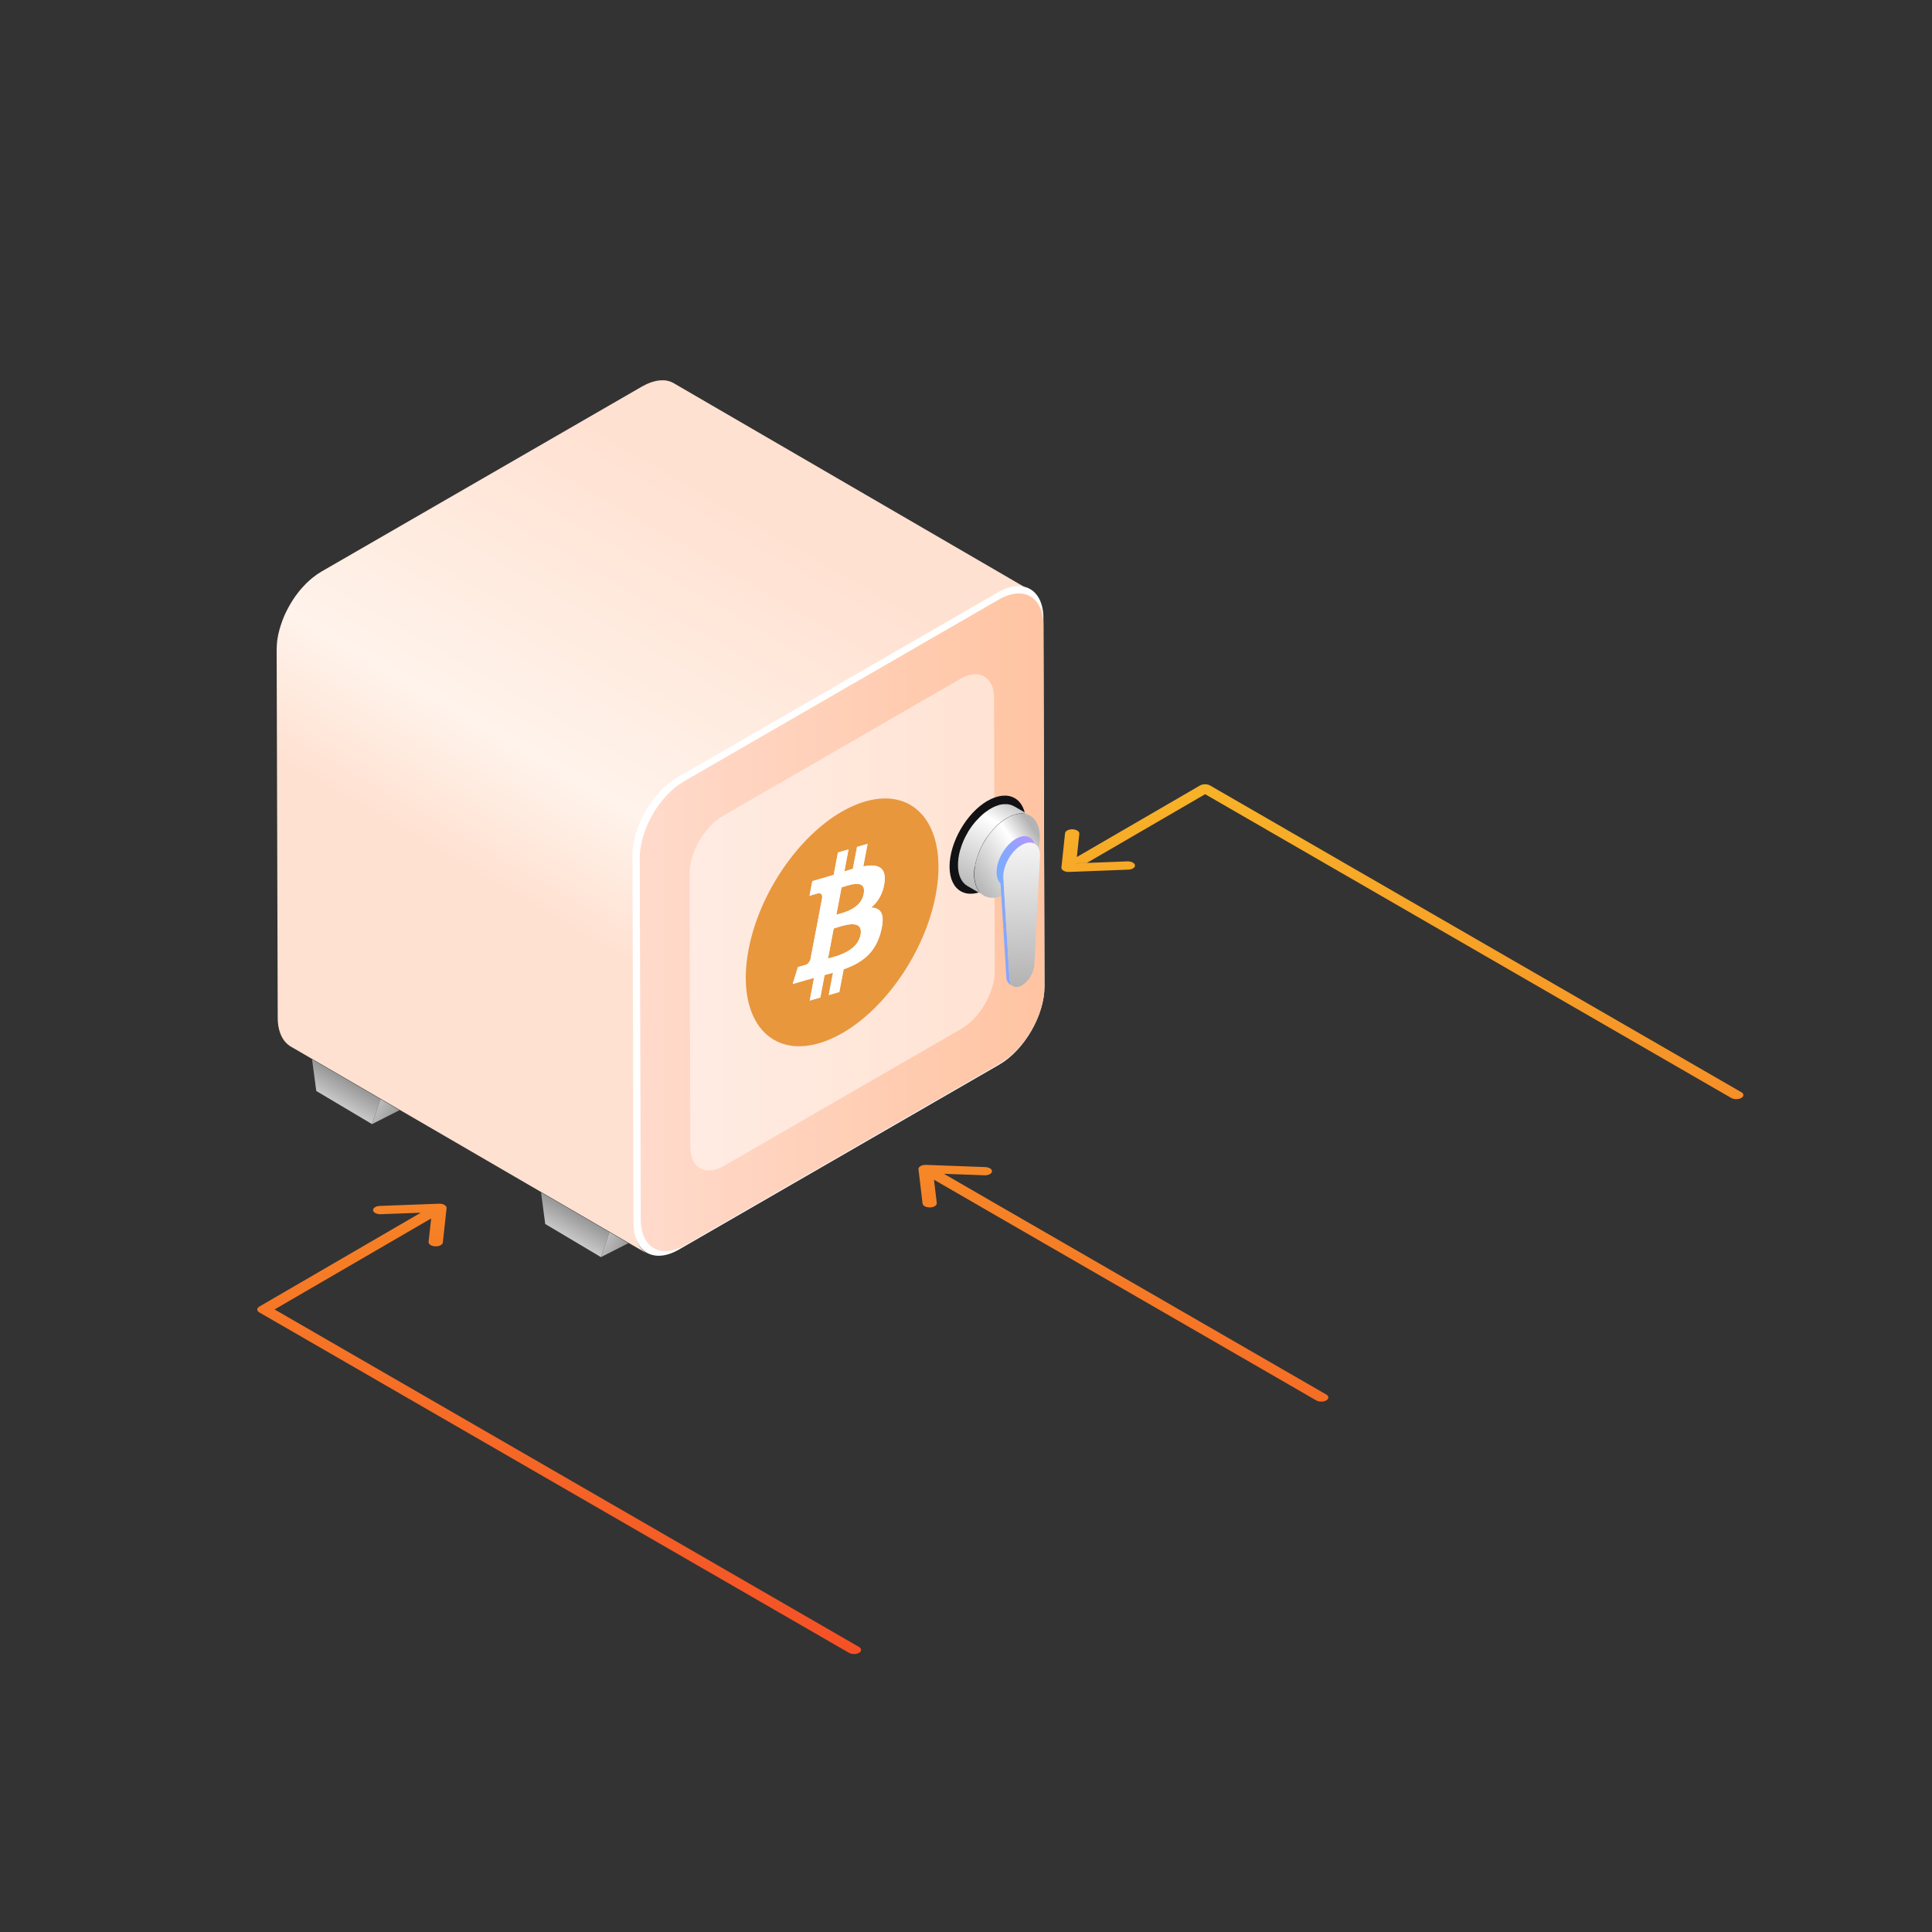
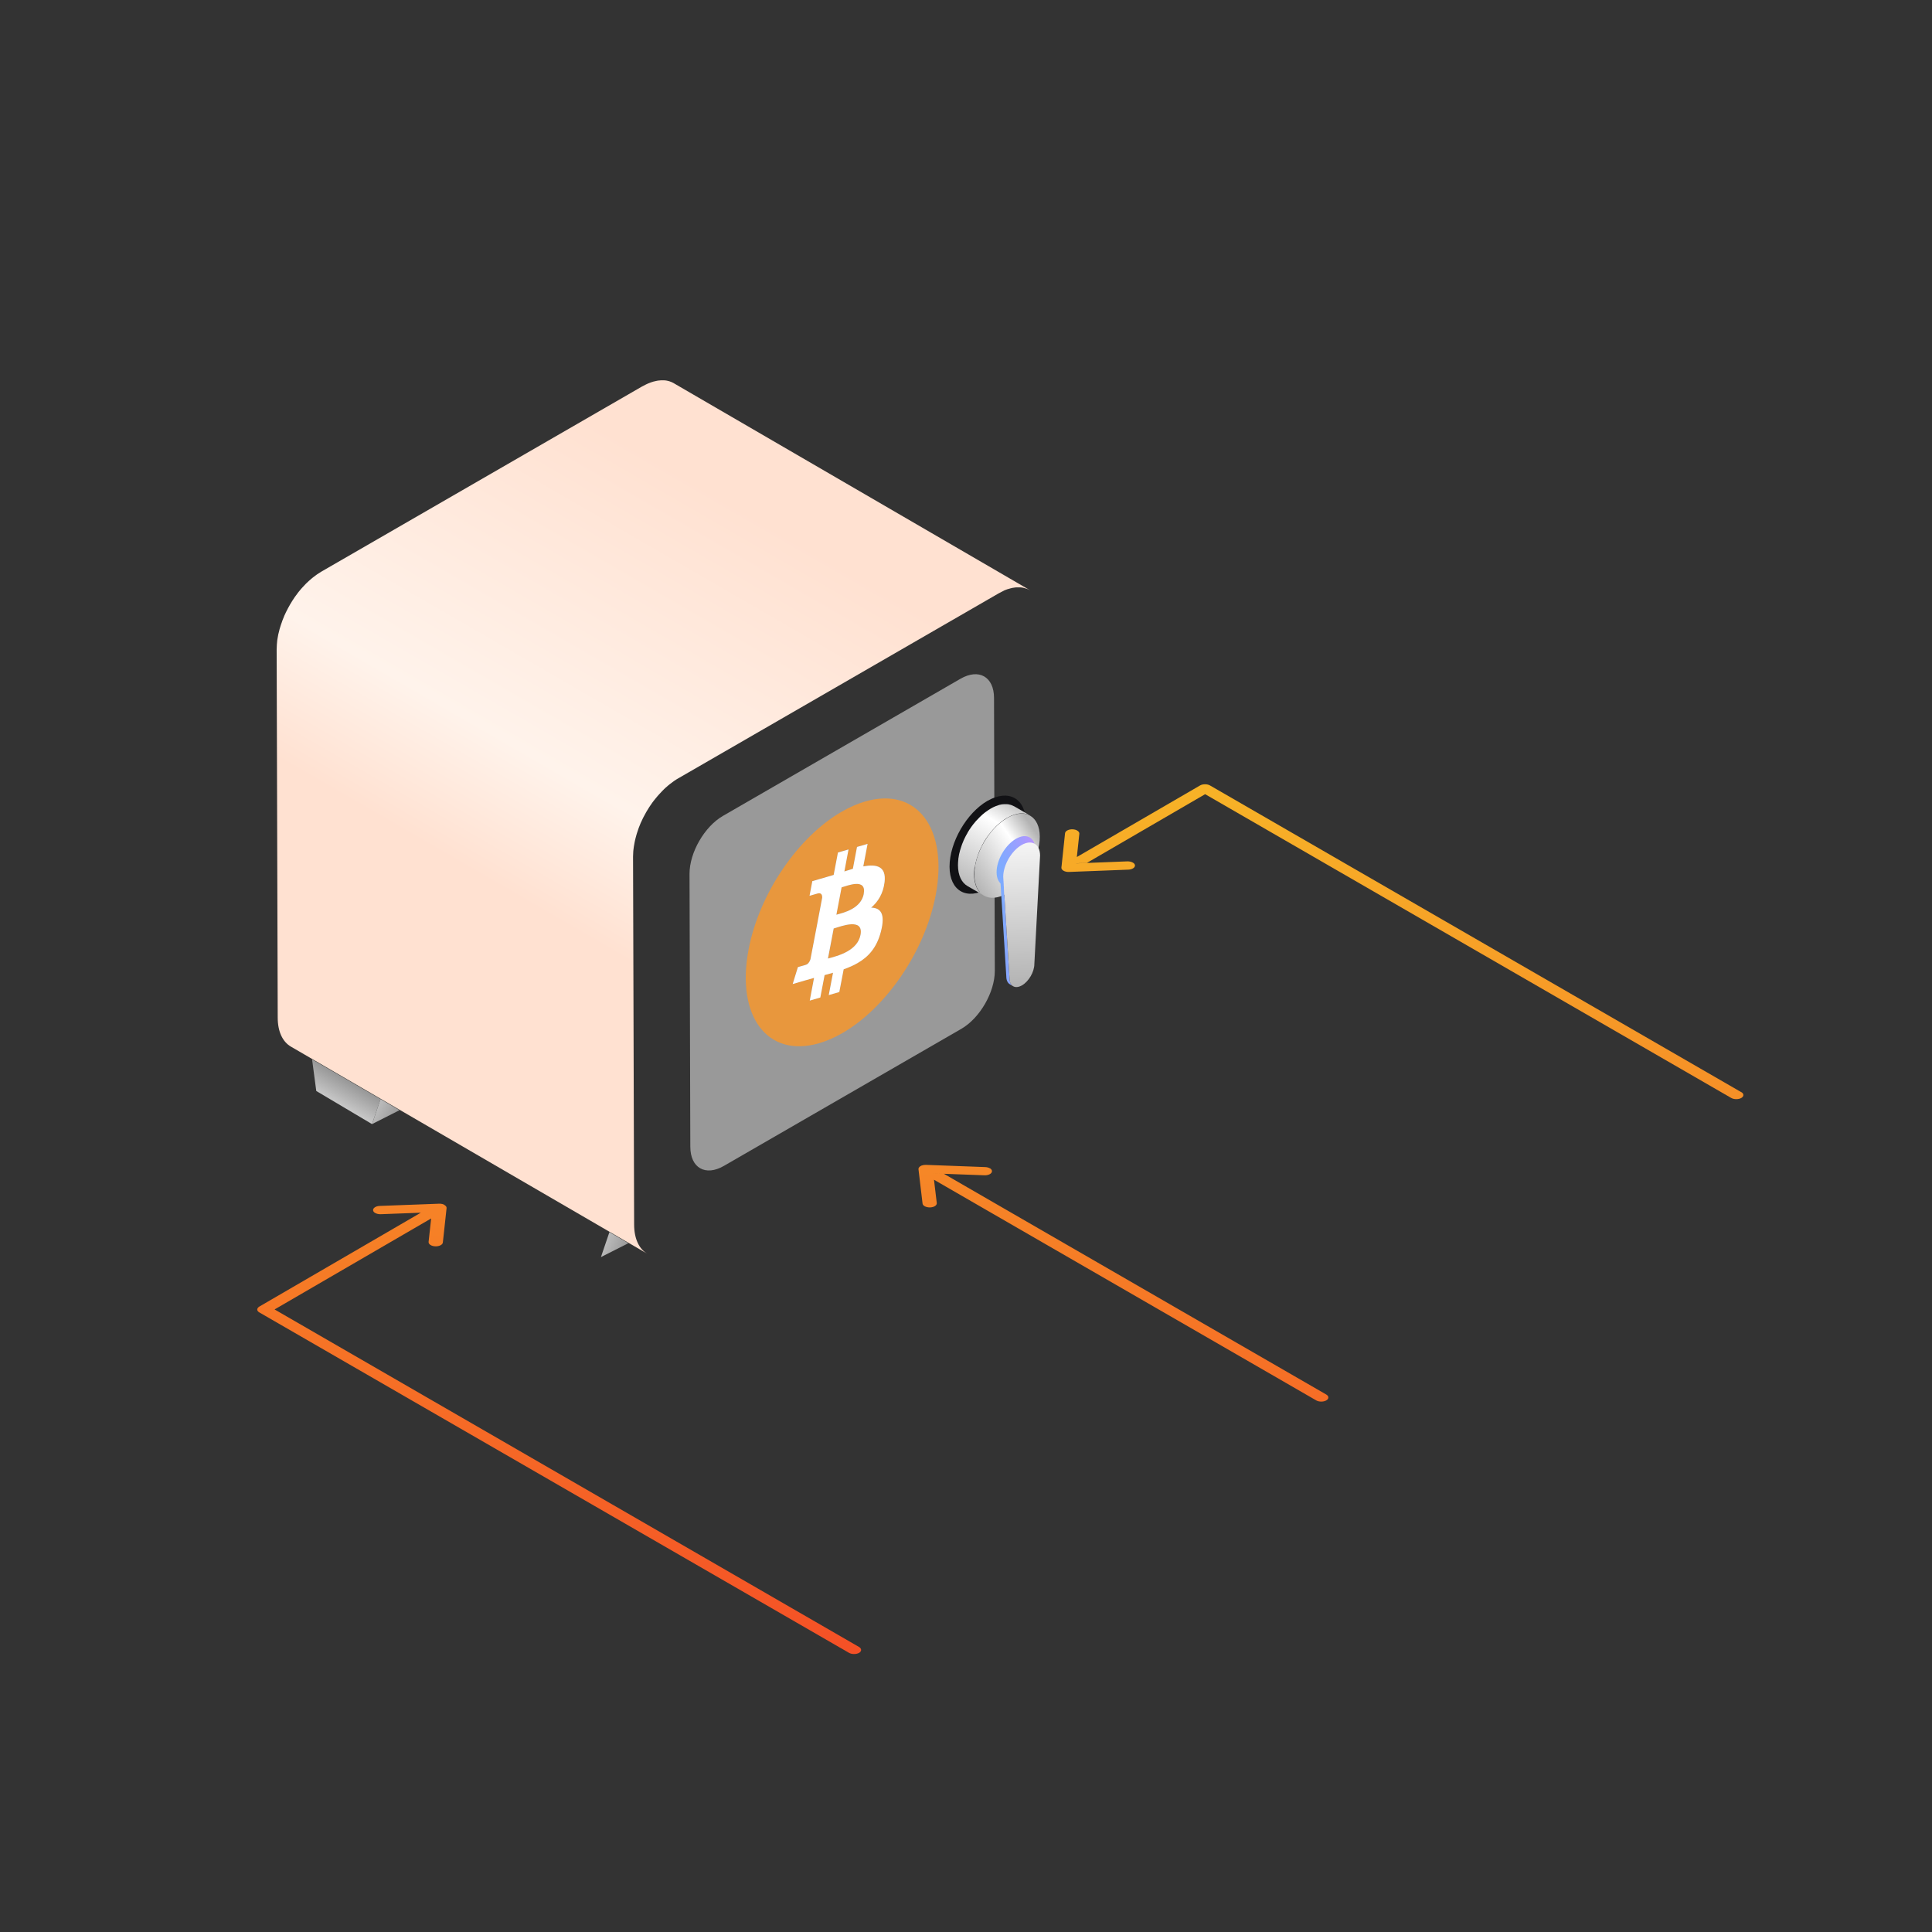
<svg xmlns="http://www.w3.org/2000/svg" width="170" height="170" viewBox="0 0 170 170" fill="none">
  <rect x="0" y="0" width="170" height="170" fill="#333333" stroke="none" />
  <path fill-rule="evenodd" clip-rule="evenodd" d="M93.402 76.284C93.386 76.334 93.388 76.386 93.408 76.437C93.394 76.403 93.388 76.369 93.39 76.334V76.284H93.402ZM93.408 76.437C93.41 76.443 93.413 76.449 93.416 76.454C93.4 76.418 93.395 76.379 93.402 76.34V76.29L93.716 73.312C93.742 73.111 94.037 72.96 94.382 72.973C94.54 72.979 94.678 73.017 94.784 73.08C94.91 73.155 94.986 73.255 94.973 73.362L94.754 75.41L105.59 69.116C105.703 69.046 105.866 69.009 106.036 69.009C106.199 69.009 106.356 69.046 106.475 69.116L153.221 96.103V96.097C153.466 96.235 153.459 96.474 153.221 96.612C152.982 96.751 152.58 96.751 152.335 96.612L106.042 69.882L95.645 75.925L94.697 75.963L94.697 75.969L95.645 75.932L99.195 75.793C99.383 75.787 99.553 75.831 99.678 75.9C99.785 75.957 99.854 76.038 99.867 76.133C99.892 76.334 99.628 76.51 99.282 76.522L94.068 76.723C93.88 76.73 93.704 76.692 93.578 76.616C93.501 76.574 93.445 76.519 93.418 76.458C93.414 76.451 93.411 76.444 93.408 76.437ZM86.693 102.693C86.85 102.7 86.988 102.737 87.095 102.8L87.101 102.794C87.221 102.863 87.296 102.964 87.284 103.077C87.265 103.278 86.969 103.428 86.624 103.416L83.068 103.284L82.12 103.246L82.12 103.247L83.056 103.284L91.411 108.109L116.703 122.708C116.948 122.853 116.941 123.085 116.703 123.223C116.464 123.362 116.068 123.368 115.817 123.223L90.525 108.624L82.183 103.807L82.428 105.853C82.453 106.061 82.189 106.23 81.843 106.243C81.661 106.249 81.485 106.205 81.36 106.136C81.259 106.079 81.19 105.998 81.177 105.904L80.819 102.882C80.807 102.781 80.876 102.681 81.001 102.605L81.002 102.605C81.033 102.587 81.064 102.568 81.102 102.555L81.103 102.554L81.101 102.555L81.098 102.555L81.096 102.555C81.102 102.549 81.115 102.549 81.115 102.549L81.117 102.549L81.114 102.549L86.693 102.693ZM86.693 102.693L81.473 102.499C81.347 102.499 81.228 102.511 81.121 102.549L81.117 102.549L86.693 102.693ZM81.09 102.555C81.052 102.568 81.02 102.587 80.989 102.605C81.02 102.587 81.058 102.568 81.09 102.555ZM37.027 106.708L33.496 106.84C33.308 106.846 33.138 106.802 33.013 106.733C32.906 106.676 32.843 106.595 32.83 106.5C32.805 106.299 33.069 106.123 33.415 106.111L38.629 105.916C38.717 105.91 38.798 105.916 38.874 105.935H38.886H38.893C38.968 105.954 39.043 105.979 39.106 106.017V106.029C39.238 106.105 39.307 106.199 39.295 106.306L38.968 109.327C38.949 109.528 38.648 109.679 38.302 109.667C38.145 109.66 38.007 109.623 37.9 109.56C37.774 109.491 37.699 109.384 37.712 109.277L37.938 107.217L37.938 107.214L24.161 115.22L75.593 144.922C75.831 145.066 75.831 145.299 75.593 145.437C75.354 145.575 74.952 145.575 74.707 145.437L22.823 115.484C22.704 115.421 22.634 115.32 22.634 115.226C22.641 115.126 22.704 115.038 22.817 114.969L37.027 106.708Z" fill="url(#paint0_linear_1341_7760)" />
  <path d="M88.282 51.991C88.395 51.941 88.515 51.89 88.628 51.853C88.634 51.853 88.641 51.853 88.647 51.846C88.747 51.815 88.841 51.79 88.936 51.765C88.992 51.752 89.043 51.739 89.099 51.727C89.168 51.714 89.244 51.702 89.313 51.696C89.35 51.696 89.394 51.689 89.432 51.683C89.52 51.683 89.602 51.677 89.69 51.683C89.708 51.683 89.727 51.683 89.746 51.683C89.847 51.683 89.947 51.702 90.041 51.721C90.067 51.721 90.085 51.733 90.111 51.739C90.186 51.758 90.261 51.777 90.33 51.802C90.356 51.809 90.374 51.815 90.4 51.827C90.487 51.865 90.575 51.903 90.663 51.953L59.303 33.729C59.303 33.729 59.291 33.722 59.284 33.716C59.221 33.678 59.152 33.647 59.083 33.616C59.071 33.616 59.058 33.609 59.045 33.603C59.02 33.597 59.002 33.584 58.976 33.578C58.945 33.565 58.907 33.553 58.876 33.54C58.838 33.528 58.8 33.521 58.763 33.515C58.738 33.515 58.719 33.502 58.694 33.496C58.681 33.496 58.669 33.49 58.656 33.49C58.581 33.477 58.499 33.465 58.417 33.465H58.405C58.386 33.465 58.367 33.465 58.348 33.465C58.285 33.465 58.222 33.465 58.16 33.465C58.141 33.465 58.116 33.465 58.097 33.471C58.059 33.471 58.015 33.477 57.977 33.484C57.94 33.484 57.902 33.484 57.864 33.496C57.833 33.496 57.795 33.509 57.764 33.515C57.707 33.528 57.657 33.534 57.601 33.553C57.569 33.559 57.544 33.565 57.513 33.572C57.444 33.59 57.381 33.609 57.312 33.635C57.305 33.635 57.299 33.635 57.293 33.641C57.211 33.666 57.129 33.697 57.048 33.735C57.016 33.748 56.985 33.766 56.947 33.779C56.916 33.791 56.884 33.804 56.853 33.823C56.734 33.88 56.608 33.942 56.489 34.011L28.295 50.288C28.169 50.364 28.037 50.445 27.918 50.527C27.88 50.552 27.836 50.584 27.798 50.615C27.717 50.678 27.629 50.741 27.547 50.803C27.503 50.841 27.459 50.879 27.409 50.916C27.333 50.979 27.258 51.048 27.183 51.111C27.139 51.155 27.095 51.193 27.051 51.237C27.026 51.262 26.994 51.287 26.969 51.312C26.938 51.344 26.913 51.375 26.881 51.4C26.793 51.495 26.705 51.589 26.617 51.683C26.592 51.714 26.561 51.739 26.536 51.771C26.511 51.796 26.492 51.827 26.466 51.853C26.416 51.915 26.36 51.978 26.309 52.041C26.278 52.085 26.24 52.123 26.209 52.167C26.184 52.204 26.159 52.236 26.134 52.273C26.096 52.324 26.058 52.374 26.02 52.424C25.995 52.456 25.97 52.493 25.945 52.525C25.901 52.581 25.863 52.644 25.826 52.707C25.801 52.745 25.776 52.782 25.75 52.82C25.738 52.839 25.732 52.851 25.719 52.87C25.65 52.983 25.581 53.096 25.512 53.209C25.512 53.216 25.505 53.222 25.499 53.235C25.486 53.26 25.474 53.285 25.461 53.304C25.417 53.385 25.367 53.467 25.329 53.542C25.311 53.58 25.292 53.618 25.273 53.656C25.254 53.693 25.235 53.737 25.21 53.775C25.191 53.813 25.172 53.844 25.16 53.875C25.116 53.97 25.072 54.064 25.028 54.158C25.022 54.177 25.015 54.19 25.003 54.208C25.003 54.208 25.003 54.215 25.003 54.221C24.953 54.34 24.902 54.46 24.858 54.579C24.852 54.604 24.846 54.623 24.833 54.648C24.814 54.692 24.802 54.736 24.789 54.78C24.77 54.837 24.745 54.899 24.726 54.956C24.714 55 24.701 55.05 24.682 55.094C24.663 55.151 24.651 55.201 24.632 55.258C24.62 55.289 24.613 55.327 24.601 55.358C24.582 55.421 24.569 55.477 24.557 55.54C24.538 55.609 24.519 55.678 24.506 55.741C24.506 55.766 24.494 55.791 24.488 55.81C24.475 55.861 24.469 55.911 24.462 55.955C24.444 56.062 24.425 56.168 24.406 56.275C24.406 56.307 24.393 56.332 24.393 56.363C24.387 56.432 24.381 56.495 24.375 56.564C24.375 56.608 24.362 56.658 24.362 56.702C24.349 56.853 24.343 56.998 24.343 57.142L24.437 89.539C24.437 90.795 24.883 91.681 25.6 92.096L56.96 110.32C56.244 109.905 55.804 109.02 55.798 107.763L55.703 75.367C55.703 75.222 55.71 75.078 55.722 74.927C55.722 74.883 55.728 74.832 55.735 74.788C55.741 74.694 55.754 74.6 55.773 74.499C55.785 74.393 55.804 74.286 55.829 74.179C55.842 74.104 55.854 74.035 55.873 73.959C55.886 73.89 55.904 73.821 55.923 73.752C55.948 73.658 55.974 73.564 55.999 73.469C56.017 73.413 56.03 73.362 56.049 73.306C56.08 73.199 56.118 73.092 56.156 72.986C56.168 72.942 56.187 72.898 56.2 72.854C56.256 72.709 56.313 72.558 56.376 72.414C56.382 72.395 56.388 72.382 56.401 72.364C56.457 72.232 56.52 72.106 56.583 71.974C56.602 71.936 56.621 71.892 56.646 71.855C56.709 71.735 56.771 71.616 56.84 71.497C56.853 71.472 56.866 71.446 56.878 71.428C56.96 71.289 57.041 71.151 57.129 71.019C57.155 70.982 57.18 70.944 57.205 70.906C57.268 70.812 57.337 70.718 57.4 70.624C57.437 70.573 57.475 70.523 57.513 70.473C57.569 70.397 57.632 70.322 57.695 70.247C57.745 70.184 57.795 70.121 57.852 70.058C57.902 70.002 57.952 69.945 58.003 69.888C58.091 69.794 58.179 69.7 58.267 69.606C58.323 69.549 58.38 69.493 58.436 69.436C58.48 69.392 58.524 69.355 58.568 69.311C58.643 69.241 58.719 69.179 58.794 69.116C58.838 69.078 58.882 69.04 58.932 69.003C59.014 68.94 59.096 68.877 59.184 68.814C59.221 68.783 59.265 68.751 59.303 68.726C59.429 68.638 59.554 68.557 59.68 68.488L87.874 52.211C88 52.142 88.119 52.079 88.238 52.022C88.27 52.01 88.301 51.991 88.333 51.978L88.282 51.991Z" fill="url(#paint1_linear_1341_7760)" />
-   <path d="M87.817 52.117C90.016 50.847 91.807 51.865 91.813 54.397L91.907 86.794C91.913 89.319 90.136 92.404 87.937 93.673L59.743 109.95C57.544 111.219 55.754 110.201 55.747 107.669L55.653 75.272C55.647 72.747 57.425 69.662 59.623 68.393L87.817 52.117Z" fill="white" />
-   <path d="M87.887 52.757C90.048 51.507 91.807 52.512 91.813 54.994L91.901 86.813C91.907 89.294 90.161 92.322 88 93.566L60.308 109.554C58.147 110.804 56.388 109.799 56.382 107.317L56.294 75.499C56.288 73.017 58.034 69.989 60.195 68.745L87.887 52.757Z" fill="url(#paint2_linear_1341_7760)" />
  <path opacity="0.5" d="M84.507 59.73C86.134 58.788 87.466 59.548 87.466 61.42L87.535 85.43C87.535 87.302 86.222 89.583 84.595 90.525L63.7 102.587C62.074 103.529 60.742 102.769 60.742 100.897L60.672 76.887C60.672 75.015 61.986 72.734 63.613 71.792L84.507 59.73Z" fill="white" />
  <path d="M27.459 93.214L27.83 95.997L32.736 98.912L33.484 96.713L27.459 93.214Z" fill="url(#paint3_linear_1341_7760)" />
  <path d="M32.736 98.912L35.155 97.687L33.484 96.713L32.736 98.912Z" fill="url(#paint4_linear_1341_7760)" />
-   <path d="M47.606 104.917L47.976 107.7L52.877 110.615L53.624 108.417L47.606 104.917Z" fill="url(#paint5_linear_1341_7760)" />
  <path d="M52.877 110.615L55.295 109.39L53.624 108.417L52.877 110.615Z" fill="url(#paint6_linear_1341_7760)" />
  <path d="M73.362 81.699C73.997 81.517 76.02 80.706 75.724 82.264C75.593 82.943 75.121 83.395 74.581 83.709C73.94 84.08 73.205 84.243 72.86 84.344L73.362 81.699Z" fill="#E8973D" />
  <path d="M74.053 78.08C74.581 77.93 76.271 77.232 76.001 78.652C75.875 79.293 75.454 79.701 74.983 79.971C74.456 80.273 73.871 80.405 73.589 80.486L74.047 78.08H74.053Z" fill="#E8973D" />
  <path d="M76.126 70.523C80.675 69.204 83.451 72.898 82.333 78.765C81.385 83.747 77.936 88.704 74.135 90.896C73.457 91.285 72.766 91.593 72.075 91.794C67.533 93.12 64.75 89.426 65.868 83.552C66.816 78.564 70.265 73.614 74.066 71.421C74.744 71.032 75.436 70.724 76.126 70.523ZM77.835 77.609C77.999 76.215 77.138 76.014 75.963 76.227L76.34 74.248L75.41 74.519L75.046 76.441C74.801 76.51 74.55 76.592 74.298 76.673L74.663 74.738L73.733 75.008L73.356 76.981C73.155 77.044 72.954 77.107 72.759 77.163L71.478 77.528L71.233 78.816L71.911 78.621C72.288 78.508 72.357 78.759 72.345 78.991L71.918 81.24C71.918 81.24 71.974 81.228 72.018 81.222C71.987 81.228 71.955 81.24 71.918 81.247L71.314 84.4C71.277 84.538 71.183 84.746 70.994 84.853C70.963 84.871 70.925 84.89 70.887 84.897L70.209 85.091L69.75 86.58L70.963 86.228C71.189 86.165 71.409 86.103 71.629 86.04L71.252 88.038L72.181 87.767L72.558 85.795C72.816 85.726 73.061 85.657 73.3 85.588L72.923 87.554L73.852 87.284L74.236 85.286C74.675 85.129 75.084 84.953 75.454 84.74C76.428 84.174 77.15 83.357 77.515 81.957C77.917 80.392 77.49 79.871 76.654 79.858C77.264 79.343 77.716 78.621 77.835 77.603" fill="#E8973D" />
  <path d="M77.835 77.609C77.716 78.627 77.257 79.349 76.654 79.865C77.49 79.883 77.917 80.398 77.515 81.963C77.157 83.364 76.434 84.187 75.454 84.746C75.084 84.959 74.675 85.135 74.236 85.292L73.852 87.29L72.923 87.56L73.3 85.594C73.061 85.663 72.81 85.732 72.558 85.801L72.181 87.774L71.252 88.044L71.629 86.046C71.409 86.109 71.189 86.165 70.963 86.235L69.75 86.586L70.209 85.098L70.887 84.903C70.925 84.89 70.963 84.878 70.994 84.859C71.183 84.752 71.27 84.538 71.314 84.406L71.918 81.253C71.949 81.247 71.987 81.234 72.018 81.228C71.98 81.228 71.949 81.24 71.918 81.247L72.345 78.998C72.357 78.765 72.288 78.514 71.911 78.627L71.233 78.822L71.478 77.534L72.759 77.163C72.948 77.113 73.149 77.05 73.356 76.987L73.733 75.015L74.663 74.745L74.298 76.68C74.55 76.604 74.801 76.522 75.046 76.447L75.41 74.525L76.34 74.255L75.963 76.234C77.138 76.02 77.999 76.221 77.835 77.616V77.609ZM75.718 82.264C76.013 80.706 73.991 81.517 73.356 81.699L72.853 84.344C73.199 84.243 73.934 84.08 74.575 83.709C75.115 83.401 75.586 82.943 75.718 82.264ZM76.001 78.652C76.271 77.232 74.575 77.93 74.053 78.08L73.595 80.487C73.871 80.405 74.462 80.279 74.99 79.971C75.461 79.701 75.882 79.293 76.007 78.652" fill="white" />
  <path d="M86.9 70.466C88.754 69.399 90.267 70.253 90.274 72.383C90.28 74.512 88.779 77.113 86.925 78.181C85.066 79.255 83.558 78.394 83.552 76.259C83.552 74.129 85.041 71.534 86.9 70.46V70.466Z" fill="#121215" />
  <path d="M85.776 76.321C85.788 76.246 85.801 76.171 85.814 76.089C85.826 76.039 85.832 75.982 85.845 75.932C85.858 75.882 85.87 75.831 85.883 75.787C85.901 75.718 85.92 75.649 85.939 75.58C85.952 75.542 85.964 75.505 85.977 75.461C86.002 75.385 86.027 75.304 86.052 75.228C86.065 75.197 86.077 75.165 86.084 75.134C86.121 75.027 86.165 74.921 86.209 74.82C86.209 74.807 86.222 74.795 86.228 74.782C86.272 74.688 86.316 74.594 86.36 74.5C86.373 74.468 86.391 74.443 86.404 74.412C86.448 74.324 86.498 74.236 86.542 74.154C86.549 74.135 86.561 74.123 86.567 74.104C86.624 74.003 86.687 73.903 86.749 73.808C86.768 73.783 86.787 73.752 86.806 73.727C86.85 73.658 86.9 73.589 86.951 73.52C86.976 73.482 87.001 73.444 87.032 73.413C87.076 73.356 87.12 73.3 87.164 73.249C87.202 73.206 87.24 73.155 87.277 73.111C87.315 73.067 87.353 73.03 87.384 72.986C87.447 72.916 87.51 72.847 87.579 72.778C87.61 72.747 87.642 72.716 87.673 72.684C87.805 72.558 87.937 72.439 88.081 72.326C88.106 72.307 88.132 72.288 88.157 72.269C88.301 72.156 88.452 72.056 88.609 71.968C88.735 71.899 88.854 71.842 88.973 71.786C89.011 71.767 89.049 71.754 89.087 71.742C89.156 71.717 89.225 71.692 89.287 71.673C89.332 71.66 89.375 71.647 89.413 71.635C89.451 71.622 89.495 71.616 89.532 71.61C89.583 71.597 89.633 71.591 89.683 71.585C89.715 71.585 89.74 71.578 89.771 71.578C89.834 71.578 89.897 71.578 89.953 71.578C89.966 71.578 89.978 71.578 89.997 71.578C90.073 71.578 90.142 71.591 90.211 71.603C90.23 71.603 90.242 71.61 90.261 71.616C90.318 71.629 90.368 71.641 90.418 71.66C90.437 71.66 90.45 71.673 90.469 71.679C90.531 71.704 90.594 71.735 90.657 71.767L89.243 70.95C89.243 70.95 89.231 70.95 89.225 70.944C89.181 70.919 89.13 70.894 89.08 70.875C89.074 70.875 89.061 70.868 89.049 70.862C89.03 70.862 89.017 70.85 88.999 70.843C88.973 70.837 88.948 70.825 88.923 70.818C88.898 70.812 88.867 70.806 88.841 70.799C88.823 70.799 88.81 70.793 88.791 70.787C88.785 70.787 88.772 70.787 88.766 70.781C88.71 70.768 88.653 70.762 88.59 70.762C88.59 70.762 88.584 70.762 88.578 70.762C88.565 70.762 88.552 70.762 88.534 70.762C88.49 70.762 88.446 70.762 88.395 70.762C88.383 70.762 88.364 70.762 88.345 70.762C88.314 70.762 88.289 70.762 88.257 70.768C88.232 70.768 88.207 70.768 88.176 70.774C88.15 70.774 88.125 70.787 88.106 70.787C88.069 70.793 88.031 70.799 87.987 70.812C87.968 70.812 87.943 70.818 87.924 70.825C87.905 70.825 87.88 70.843 87.862 70.85C87.792 70.868 87.73 70.894 87.66 70.919C87.635 70.925 87.61 70.931 87.591 70.944C87.579 70.944 87.566 70.957 87.547 70.963C87.428 71.013 87.309 71.07 87.183 71.145C87.032 71.233 86.881 71.34 86.731 71.447C86.706 71.465 86.68 71.484 86.655 71.503C86.517 71.61 86.379 71.729 86.247 71.861C86.234 71.874 86.222 71.88 86.216 71.892C86.197 71.911 86.178 71.936 86.153 71.955C86.09 72.024 86.021 72.087 85.958 72.163C85.939 72.188 85.914 72.207 85.895 72.225C85.876 72.244 85.864 72.263 85.845 72.282C85.807 72.326 85.769 72.37 85.732 72.42C85.707 72.452 85.682 72.477 85.656 72.508C85.638 72.533 85.619 72.558 85.6 72.584C85.575 72.621 85.543 72.659 85.518 72.69C85.499 72.716 85.481 72.741 85.462 72.766C85.43 72.81 85.405 72.854 85.374 72.898C85.355 72.923 85.336 72.954 85.317 72.979C85.311 72.992 85.298 73.004 85.292 73.017C85.242 73.099 85.192 73.18 85.141 73.262C85.141 73.262 85.141 73.275 85.135 73.281C85.123 73.3 85.116 73.312 85.11 73.331C85.079 73.388 85.041 73.451 85.009 73.507C84.997 73.532 84.984 73.564 84.965 73.589C84.953 73.62 84.934 73.645 84.921 73.677C84.909 73.702 84.896 73.727 84.884 73.752C84.852 73.821 84.821 73.89 84.79 73.953C84.79 73.966 84.777 73.978 84.771 73.991C84.771 73.991 84.771 73.997 84.771 74.003C84.733 74.091 84.695 74.173 84.664 74.261C84.664 74.28 84.651 74.292 84.645 74.311C84.632 74.343 84.62 74.374 84.614 74.405C84.601 74.449 84.582 74.493 84.57 74.537C84.557 74.569 84.551 74.606 84.538 74.638C84.526 74.675 84.513 74.719 84.501 74.757C84.494 74.782 84.488 74.807 84.475 74.832C84.463 74.876 84.457 74.921 84.444 74.964C84.431 75.015 84.419 75.065 84.406 75.109C84.406 75.128 84.4 75.14 84.394 75.159C84.387 75.197 84.381 75.228 84.375 75.266C84.362 75.341 84.344 75.417 84.337 75.498C84.337 75.517 84.331 75.542 84.325 75.561C84.325 75.58 84.325 75.599 84.325 75.618C84.306 75.787 84.293 75.957 84.293 76.12C84.293 77.031 84.614 77.666 85.135 77.967L86.549 78.784C86.033 78.482 85.713 77.842 85.707 76.937C85.707 76.774 85.719 76.604 85.738 76.434C85.738 76.397 85.744 76.353 85.751 76.315L85.776 76.321Z" fill="url(#paint7_linear_1341_7760)" />
  <path d="M88.603 71.981C90.192 71.063 91.486 71.798 91.493 73.626C91.493 75.454 90.211 77.678 88.622 78.602C87.032 79.525 85.738 78.784 85.732 76.956C85.726 75.128 87.013 72.904 88.603 71.987V71.981Z" fill="url(#paint8_linear_1341_7760)" />
  <path d="M89.394 73.809C90.337 73.262 91.103 73.702 91.109 74.782C91.116 75.863 90.349 77.182 89.407 77.729C88.465 78.275 87.698 77.835 87.692 76.755C87.686 75.674 88.452 74.355 89.394 73.809Z" fill="url(#paint9_linear_1341_7760)" />
  <path d="M88.314 76.723C88.333 76.604 88.358 76.491 88.395 76.372C88.395 76.359 88.402 76.347 88.408 76.34C88.446 76.215 88.496 76.083 88.546 75.957C88.546 75.957 88.546 75.957 88.546 75.951C88.603 75.825 88.666 75.693 88.735 75.574C88.735 75.574 88.735 75.567 88.735 75.561C88.804 75.442 88.879 75.329 88.961 75.216C88.967 75.203 88.973 75.197 88.986 75.184C89.061 75.084 89.143 74.99 89.225 74.902C89.243 74.883 89.262 74.864 89.281 74.845C89.344 74.776 89.413 74.713 89.489 74.657C89.52 74.632 89.551 74.6 89.583 74.575C89.683 74.493 89.784 74.424 89.884 74.361C89.985 74.305 90.085 74.261 90.186 74.223C90.205 74.217 90.224 74.211 90.242 74.204C90.337 74.173 90.425 74.154 90.506 74.148C90.513 74.148 90.519 74.148 90.531 74.148C90.626 74.141 90.707 74.148 90.795 74.16C90.795 74.16 90.802 74.16 90.808 74.16C90.889 74.179 90.971 74.204 91.04 74.248L90.757 74.085C90.757 74.085 90.757 74.085 90.751 74.085C90.726 74.072 90.695 74.06 90.67 74.047C90.644 74.035 90.613 74.028 90.582 74.016C90.563 74.016 90.544 74.01 90.525 74.003C90.525 74.003 90.519 74.003 90.513 74.003C90.506 74.003 90.5 74.003 90.494 74.003C90.462 74.003 90.431 73.997 90.393 73.991C90.356 73.991 90.324 73.991 90.286 73.991C90.274 73.991 90.261 73.991 90.249 73.991C90.242 73.991 90.236 73.991 90.224 73.991C90.205 73.991 90.186 73.991 90.161 73.991C90.117 73.997 90.067 74.01 90.016 74.022C89.997 74.022 89.972 74.035 89.953 74.041C89.935 74.041 89.916 74.053 89.897 74.06C89.872 74.066 89.847 74.072 89.828 74.085C89.752 74.116 89.677 74.154 89.602 74.198C89.495 74.261 89.394 74.33 89.3 74.412C89.269 74.437 89.237 74.468 89.206 74.493C89.156 74.537 89.112 74.575 89.061 74.619C89.043 74.638 89.024 74.663 88.999 74.682C88.98 74.701 88.961 74.719 88.942 74.738C88.923 74.763 88.898 74.782 88.879 74.801C88.835 74.851 88.791 74.908 88.747 74.958C88.735 74.977 88.716 74.996 88.703 75.015C88.697 75.027 88.691 75.034 88.678 75.046C88.666 75.065 88.647 75.084 88.634 75.103C88.603 75.147 88.571 75.197 88.54 75.241C88.508 75.285 88.483 75.329 88.458 75.379C88.458 75.379 88.458 75.385 88.452 75.392C88.452 75.392 88.452 75.398 88.452 75.404C88.433 75.442 88.408 75.48 88.389 75.517C88.364 75.561 88.339 75.612 88.32 75.656C88.301 75.7 88.282 75.737 88.263 75.781C88.263 75.781 88.263 75.781 88.263 75.787C88.263 75.787 88.263 75.787 88.263 75.794C88.245 75.844 88.226 75.888 88.207 75.938C88.188 75.988 88.169 76.039 88.15 76.089C88.144 76.114 88.138 76.139 88.125 76.164C88.125 76.177 88.119 76.183 88.113 76.196C88.113 76.215 88.1 76.233 88.094 76.252C88.075 76.315 88.062 76.378 88.05 76.441C88.044 76.478 88.037 76.516 88.031 76.554C88.031 76.573 88.025 76.591 88.019 76.61C88.019 76.629 88.012 76.648 88.012 76.667C88 76.774 87.993 76.88 87.993 76.981L88.546 85.914C88.546 86.26 88.666 86.498 88.867 86.612L89.149 86.775C88.955 86.662 88.835 86.417 88.829 86.078L88.276 77.144C88.276 77.025 88.289 76.899 88.308 76.774C88.308 76.755 88.314 76.736 88.32 76.717L88.314 76.723Z" fill="url(#paint10_linear_1341_7760)" />
  <path d="M89.891 74.355C90.783 73.84 91.511 74.255 91.518 75.279L91.015 84.821C91.015 85.512 90.525 86.36 89.922 86.706C89.319 87.051 88.829 86.775 88.829 86.084L88.276 77.151C88.276 76.121 88.999 74.87 89.891 74.355Z" fill="url(#paint11_linear_1341_7760)" />
  <defs>
    <linearGradient id="paint0_linear_1341_7760" x1="88.018" y1="69.009" x2="88.018" y2="145.541" gradientUnits="userSpaceOnUse">
      <stop stop-color="#F7B327" />
      <stop offset="1" stop-color="#F55026" />
    </linearGradient>
    <linearGradient id="paint1_linear_1341_7760" x1="63.35" y1="43.499" x2="43.499" y2="77.828" gradientUnits="userSpaceOnUse">
      <stop stop-color="#FFE1D1" />
      <stop offset="0.71" stop-color="#FFF3EB" />
      <stop offset="1" stop-color="#FFE1D1" />
    </linearGradient>
    <linearGradient id="paint2_linear_1341_7760" x1="56.294" y1="81.152" x2="91.908" y2="81.152" gradientUnits="userSpaceOnUse">
      <stop stop-color="#FFDACB" />
      <stop offset="1" stop-color="#FFC4A2" />
    </linearGradient>
    <linearGradient id="paint3_linear_1341_7760" x1="31.071" y1="94.376" x2="29.451" y2="97.184" gradientUnits="userSpaceOnUse">
      <stop offset="0.28" stop-color="#999999" />
      <stop offset="1" stop-color="#CCCCCC" />
    </linearGradient>
    <linearGradient id="paint4_linear_1341_7760" x1="35.733" y1="99.031" x2="32.215" y2="97.398" gradientUnits="userSpaceOnUse">
      <stop offset="0.28" stop-color="#999999" />
      <stop offset="1" stop-color="#CCCCCC" />
    </linearGradient>
    <linearGradient id="paint5_linear_1341_7760" x1="51.218" y1="106.08" x2="49.591" y2="108.888" gradientUnits="userSpaceOnUse">
      <stop offset="0.28" stop-color="#999999" />
      <stop offset="1" stop-color="#CCCCCC" />
    </linearGradient>
    <linearGradient id="paint6_linear_1341_7760" x1="55.873" y1="110.735" x2="52.355" y2="109.101" gradientUnits="userSpaceOnUse">
      <stop offset="0.28" stop-color="#999999" />
      <stop offset="1" stop-color="#CCCCCC" />
    </linearGradient>
    <linearGradient id="paint7_linear_1341_7760" x1="84.544" y1="78.363" x2="89.313" y2="70.096" gradientUnits="userSpaceOnUse">
      <stop stop-color="#B3B3B3" />
      <stop offset="0.71" stop-color="white" />
      <stop offset="1" stop-color="#B3B3B3" />
    </linearGradient>
    <linearGradient id="paint8_linear_1341_7760" x1="85.368" y1="77.553" x2="91.279" y2="73.419" gradientUnits="userSpaceOnUse">
      <stop stop-color="#B3B3B3" />
      <stop offset="0.71" stop-color="white" />
      <stop offset="1" stop-color="#B3B3B3" />
    </linearGradient>
    <linearGradient id="paint9_linear_1341_7760" x1="87.692" y1="75.769" x2="91.103" y2="75.769" gradientUnits="userSpaceOnUse">
      <stop stop-color="#7AACFF" />
      <stop offset="1" stop-color="#B993FF" />
    </linearGradient>
    <linearGradient id="paint10_linear_1341_7760" x1="87.993" y1="80.38" x2="91.046" y2="80.38" gradientUnits="userSpaceOnUse">
      <stop stop-color="#7AACFF" />
      <stop offset="1" stop-color="#B993FF" />
    </linearGradient>
    <linearGradient id="paint11_linear_1341_7760" x1="90.117" y1="86.781" x2="89.815" y2="72.213" gradientUnits="userSpaceOnUse">
      <stop stop-color="#B3B3B3" />
      <stop offset="1" stop-color="white" />
    </linearGradient>
  </defs>
</svg>